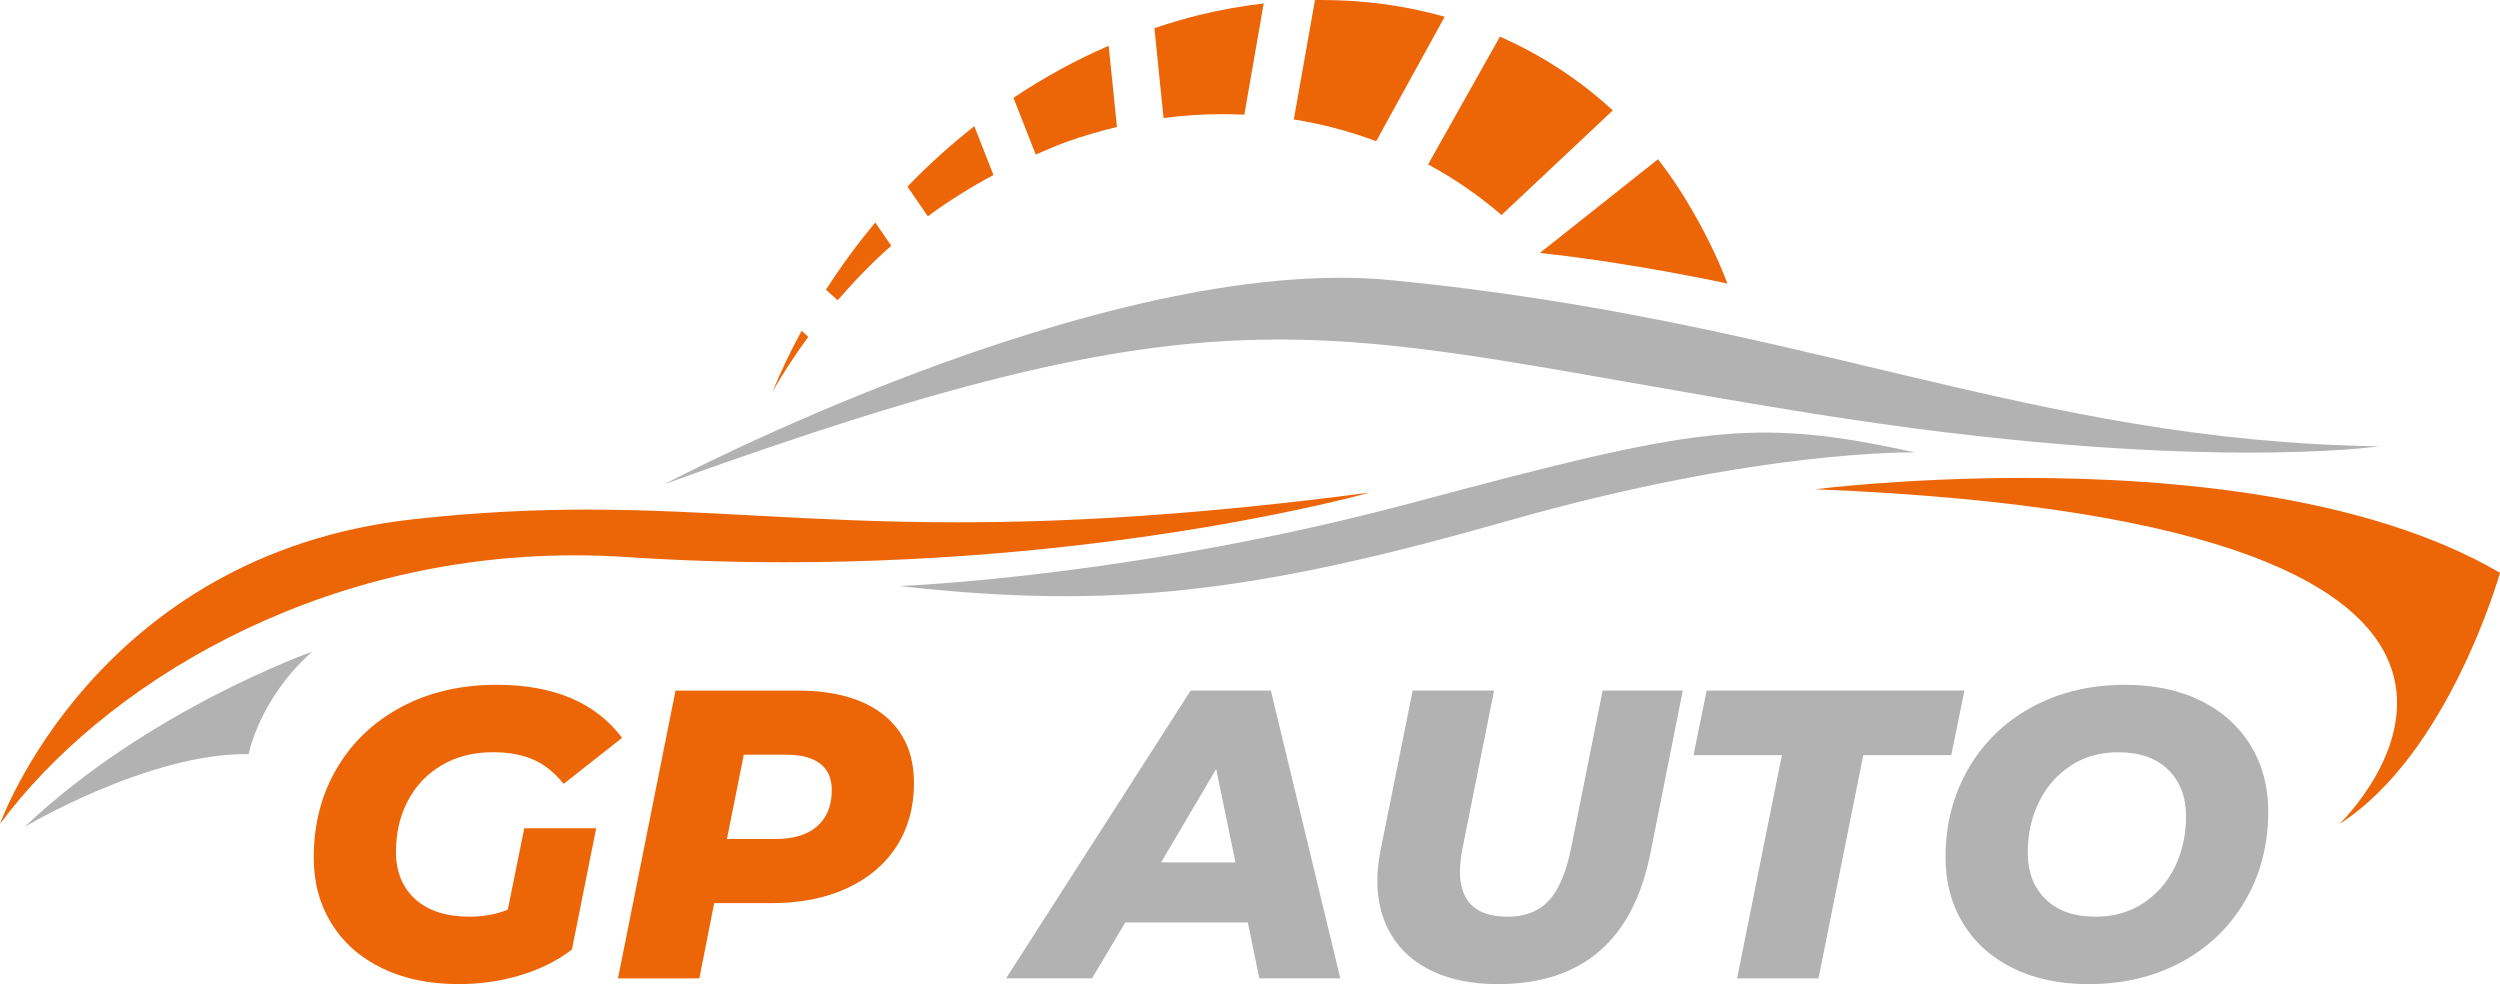
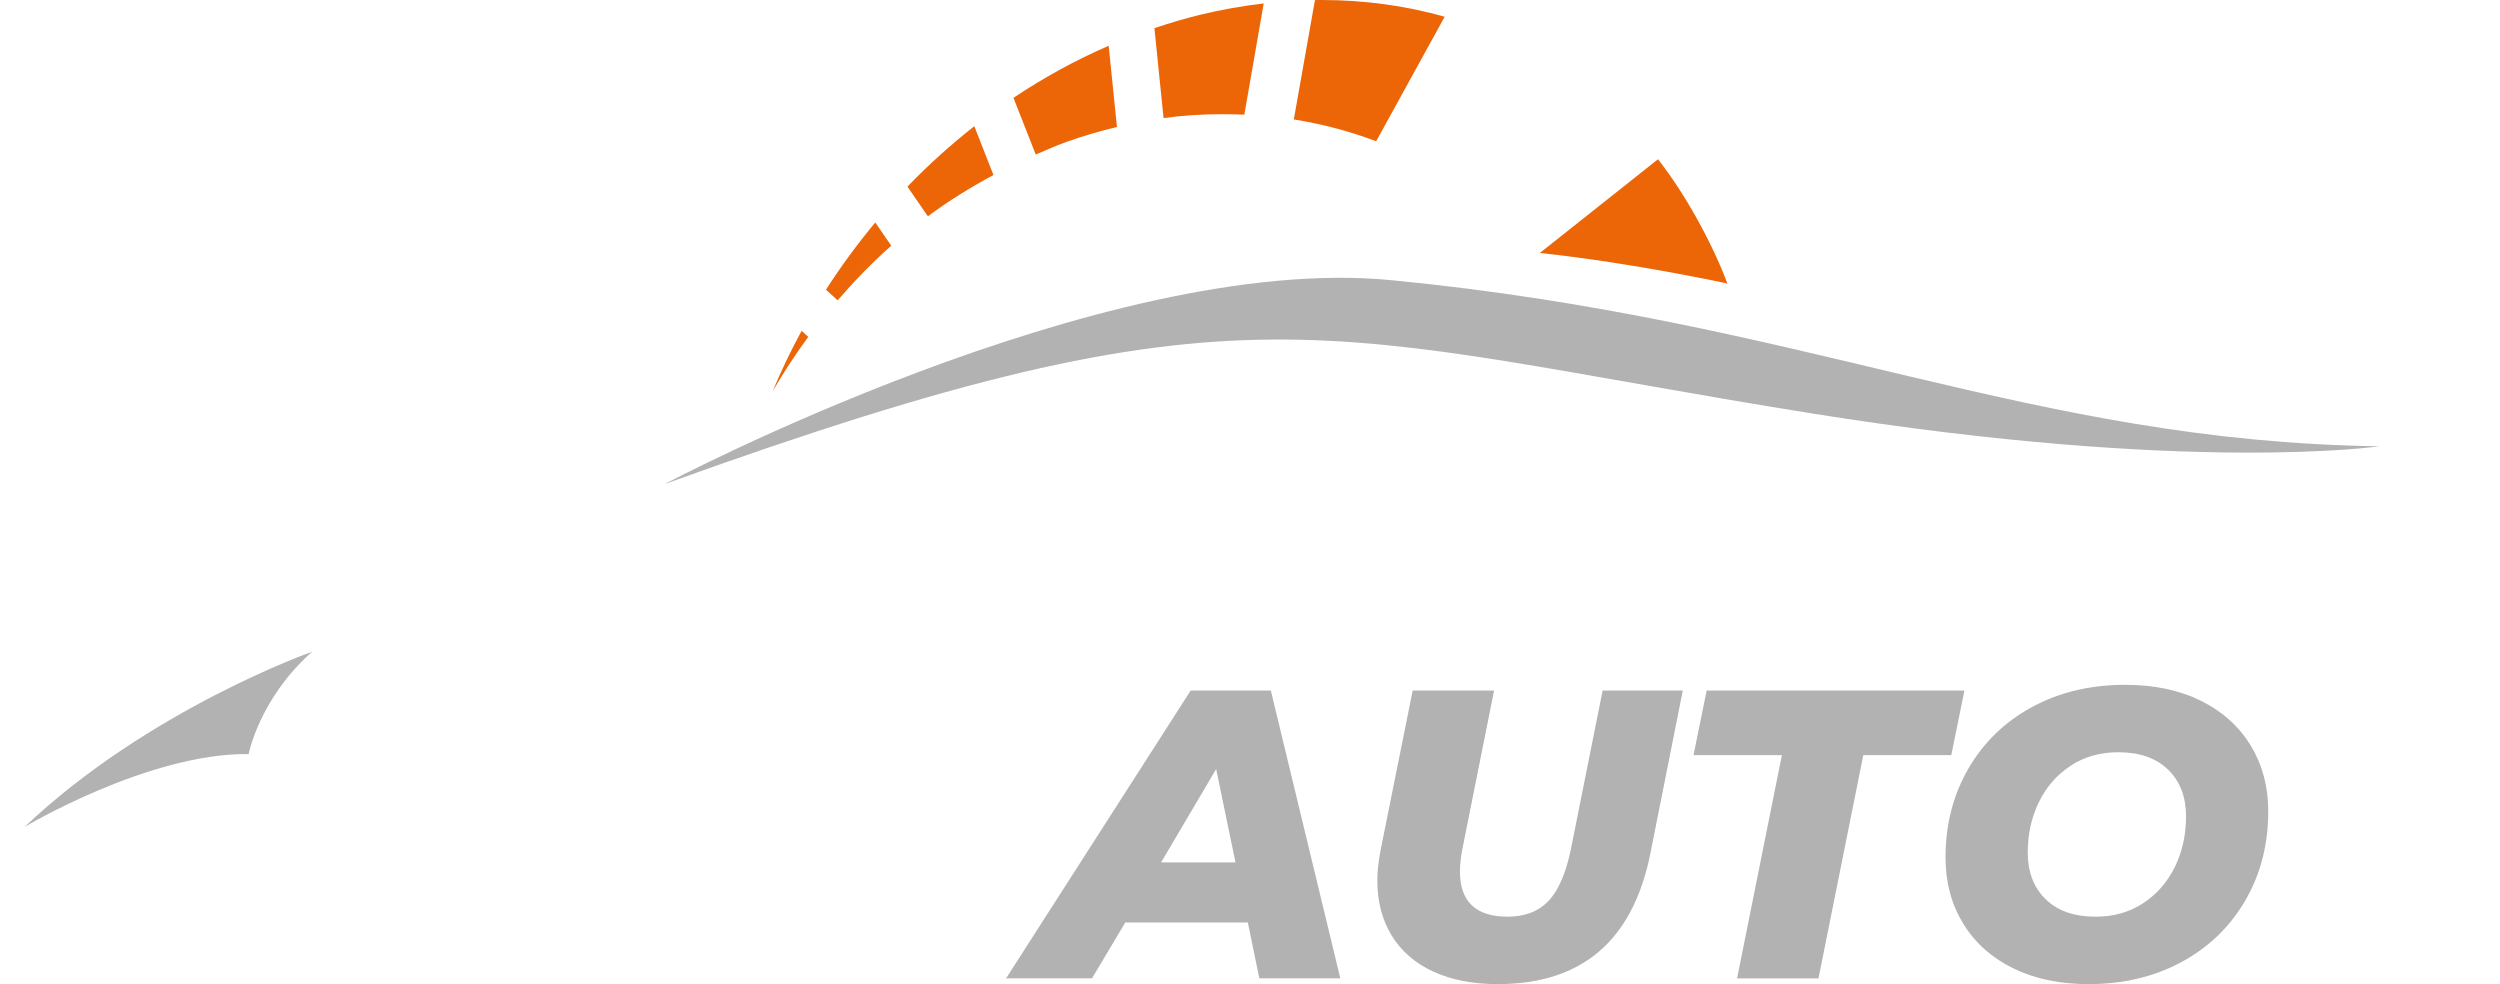
<svg xmlns="http://www.w3.org/2000/svg" id="_Слой_2" data-name="Слой_2" viewBox="0 0 2229.94 877.81">
  <defs>
    <style> .cls-1, .cls-2 { fill: #ec6608; } .cls-1, .cls-3 { fill-rule: evenodd; } .cls-3, .cls-4 { fill: #b2b2b2; } </style>
  </defs>
  <g id="_Слой_1-2" data-name="Слой_1">
    <g>
-       <path class="cls-1" d="M2086.78,734.93s280.01-268.21-467.8-298.53c0,0,79.33-10.1,186.17-10.1,132.19,0,306.49,15.46,424.79,84.63,0,0-45.47,161.69-143.16,224h0Z" />
      <path class="cls-1" d="M1540.8,252.91s-83.65-18.31-167.29-27.27l105.39-83.61c23.59,30.09,47.71,73.1,61.91,110.88h0Z" />
-       <path class="cls-3" d="M1344.87,464.61c-225.57,64.33-353.41,79.44-542.63,58.11,0,0,208.31-7.58,458.44-74.51,252.45-67.55,302.86-76.51,447.49-44.64,0,0-137.73-3.29-363.3,61.04h0Z" />
      <path class="cls-1" d="M827.62,192.94l-18.21-26.48c18.63-19.31,38.56-37.34,59.65-53.88l17.08,43.51c-20.39,10.99-40.02,23.14-58.52,36.85h0Z" />
      <path class="cls-1" d="M736.75,258.41c13.38-20.86,28.08-40.89,43.98-59.95l14.25,20.72c-17.11,15.05-32.89,31.5-47.83,48.67l-10.4-9.43h0Z" />
      <path class="cls-1" d="M923.84,137.85l-19.86-50.59c26.87-17.96,55.27-33.56,84.93-46.44l7.39,72.42c-14.85,3.57-29.74,7.91-44.65,13.19-9.5,3.37-18.62,7.48-27.82,11.42h0Z" />
      <path class="cls-1" d="M689.14,349.05c7.66-18.4,16.32-36.4,25.88-53.96l5.95,5.39c-11.51,15.58-22.08,31.84-31.82,48.57h0Z" />
-       <path class="cls-1" d="M1273.83,146.64l64.07-113.94c37.18,16.37,71.09,38.51,100.69,65.76l-99.26,93.33c-20.22-17.43-42.16-32.53-65.5-45.15h0Z" />
      <path class="cls-1" d="M1154.05,106.57L1172.91.04c1.95-.03,3.88-.04,5.82-.04,38.31,0,75.18,5.11,109.89,14.94l-61.1,111.04c-23.58-8.84-48.11-15.41-73.47-19.42h0Z" />
      <path class="cls-1" d="M1109.92,102.28c-6.51-.27-13.04-.42-19.61-.42-17.29,0-34.78,1.02-52.45,3.46l-8.15-80.21c13.35-4.49,26.87-8.53,40.61-11.89,19.18-4.68,38.15-7.95,56.88-10.16l-17.29,99.22h0Z" />
      <path class="cls-3" d="M1616.88,368.89c-443.25-70.92-500.75-126.07-1024.02,62.88,0,0,390.35-206.87,647.87-181.9,370.53,35.93,569.28,143.72,881.42,148.21,0,0-168.42,24.7-505.27-29.19h0Z" />
-       <path class="cls-1" d="M512.64,495.34c-233.43,0-422.03,117.36-512.64,239.59,0,0,85.34-240.29,368.29-271.72,57.82-6.42,108.12-8.65,155.53-8.65,106.98,0,199.33,11.33,330.58,11.33,95.22,0,210.89-5.96,367.52-26.54,0,0-220.07,62.17-521.76,62.17-45.33,0-92.44-1.4-140.98-4.63-15.69-1.04-31.21-1.55-46.53-1.55h0Z" />
      <path class="cls-3" d="M221.76,672.62c-89.26-1.12-199.86,64.98-199.86,64.98,110.6-104.84,256.57-156.33,256.57-156.33-47.16,41.7-56.7,91.36-56.7,91.36h0Z" />
-       <path class="cls-2" d="M467.6,738.82h64.18l-21.64,108.18c-13.2,10.02-28.54,17.66-46.02,22.92-17.48,5.26-35.88,7.88-55.19,7.88-25.91,0-48.59-4.71-68.03-14.12-19.44-9.41-34.47-22.68-45.11-39.79-10.63-17.11-15.95-36.79-15.95-59.04,0-29.58,6.85-56.05,20.54-79.4,13.69-23.35,32.88-41.62,57.58-54.83,24.69-13.2,53.05-19.8,85.08-19.8,50.85,0,88.14,15.77,111.85,47.31l-52.08,41.07c-8.31-10.27-17.48-17.54-27.5-21.82-10.02-4.28-21.88-6.42-35.57-6.42-17.36,0-32.58,3.85-45.66,11.55s-23.17,18.27-30.25,31.72c-7.09,13.45-10.64,28.73-10.64,45.84s5.75,31.6,17.24,41.99c11.49,10.39,27.63,15.59,48.41,15.59,12.47,0,23.84-2.08,34.11-6.23l14.67-72.61h0ZM711.1,615.97c33.25,0,58.92,7.21,77.01,21.64,18.09,14.42,27.14,34.72,27.14,60.88,0,21.51-5.2,40.34-15.59,56.48-10.39,16.14-25.18,28.6-44.37,37.41-19.19,8.8-41.5,13.2-66.93,13.2h-51.34l-13.2,67.11h-72.61l51.34-256.71h108.55ZM691.67,748.36c16.14,0,28.54-3.79,37.22-11.37,8.68-7.58,13.02-18.34,13.02-32.27,0-10.51-3.48-18.4-10.45-23.65-6.97-5.26-16.93-7.88-29.89-7.88h-38.14l-15.03,75.18h43.27Z" />
      <path class="cls-4" d="M1113.03,822.8h-109.28l-29.71,49.87h-76.65l164.66-256.71h71.51l61.98,256.71h-72.24l-10.27-49.87h0ZM1102.03,769.26l-17.24-83.25-49.14,83.25h66.38ZM1336,877.81c-22.25,0-41.44-3.73-57.58-11.19-16.13-7.46-28.48-18.15-37.04-32.09-8.56-13.94-12.84-30.32-12.84-49.14,0-7.82.98-16.87,2.93-27.14l28.6-142.29h72.61l-28.24,141.19c-1.47,7.34-2.2,14.06-2.2,20.17,0,26.89,14.18,40.34,42.54,40.34,15.4,0,27.57-4.71,36.49-14.12,8.92-9.41,15.58-24.88,19.99-46.39l28.24-141.19h71.51l-28.97,145.59c-15.65,77.5-61,116.25-136.05,116.25h0ZM1589.41,673.55h-78.85l11.73-57.58h229.94l-11.74,57.58h-78.48l-39.97,199.13h-72.61l39.97-199.13h0ZM1862.98,877.81c-25.91,0-48.47-4.77-67.66-14.3-19.19-9.53-33.98-22.86-44.37-39.97-10.39-17.11-15.59-36.67-15.59-58.68,0-29.34,6.79-55.74,20.35-79.21,13.57-23.47,32.52-41.81,56.84-55.01,24.33-13.2,52.01-19.8,83.06-19.8,25.92,0,48.47,4.77,67.66,14.3s33.98,22.86,44.37,39.97c10.39,17.11,15.59,36.67,15.59,58.68,0,29.34-6.78,55.74-20.35,79.21-13.57,23.47-32.52,41.81-56.84,55.01-24.33,13.2-52.01,19.8-83.06,19.8h0ZM1869.22,817.67c16.14,0,30.32-4.03,42.54-12.1,12.22-8.07,21.64-18.89,28.24-32.46,6.6-13.57,9.9-28.54,9.9-44.92,0-17.36-5.32-31.23-15.95-41.62-10.63-10.39-25.49-15.59-44.56-15.59-16.14,0-30.32,4.03-42.54,12.1-12.23,8.07-21.64,18.89-28.24,32.46-6.6,13.57-9.9,28.54-9.9,44.92,0,17.36,5.32,31.23,15.95,41.62,10.64,10.39,25.49,15.59,44.56,15.59h0Z" />
    </g>
  </g>
</svg>